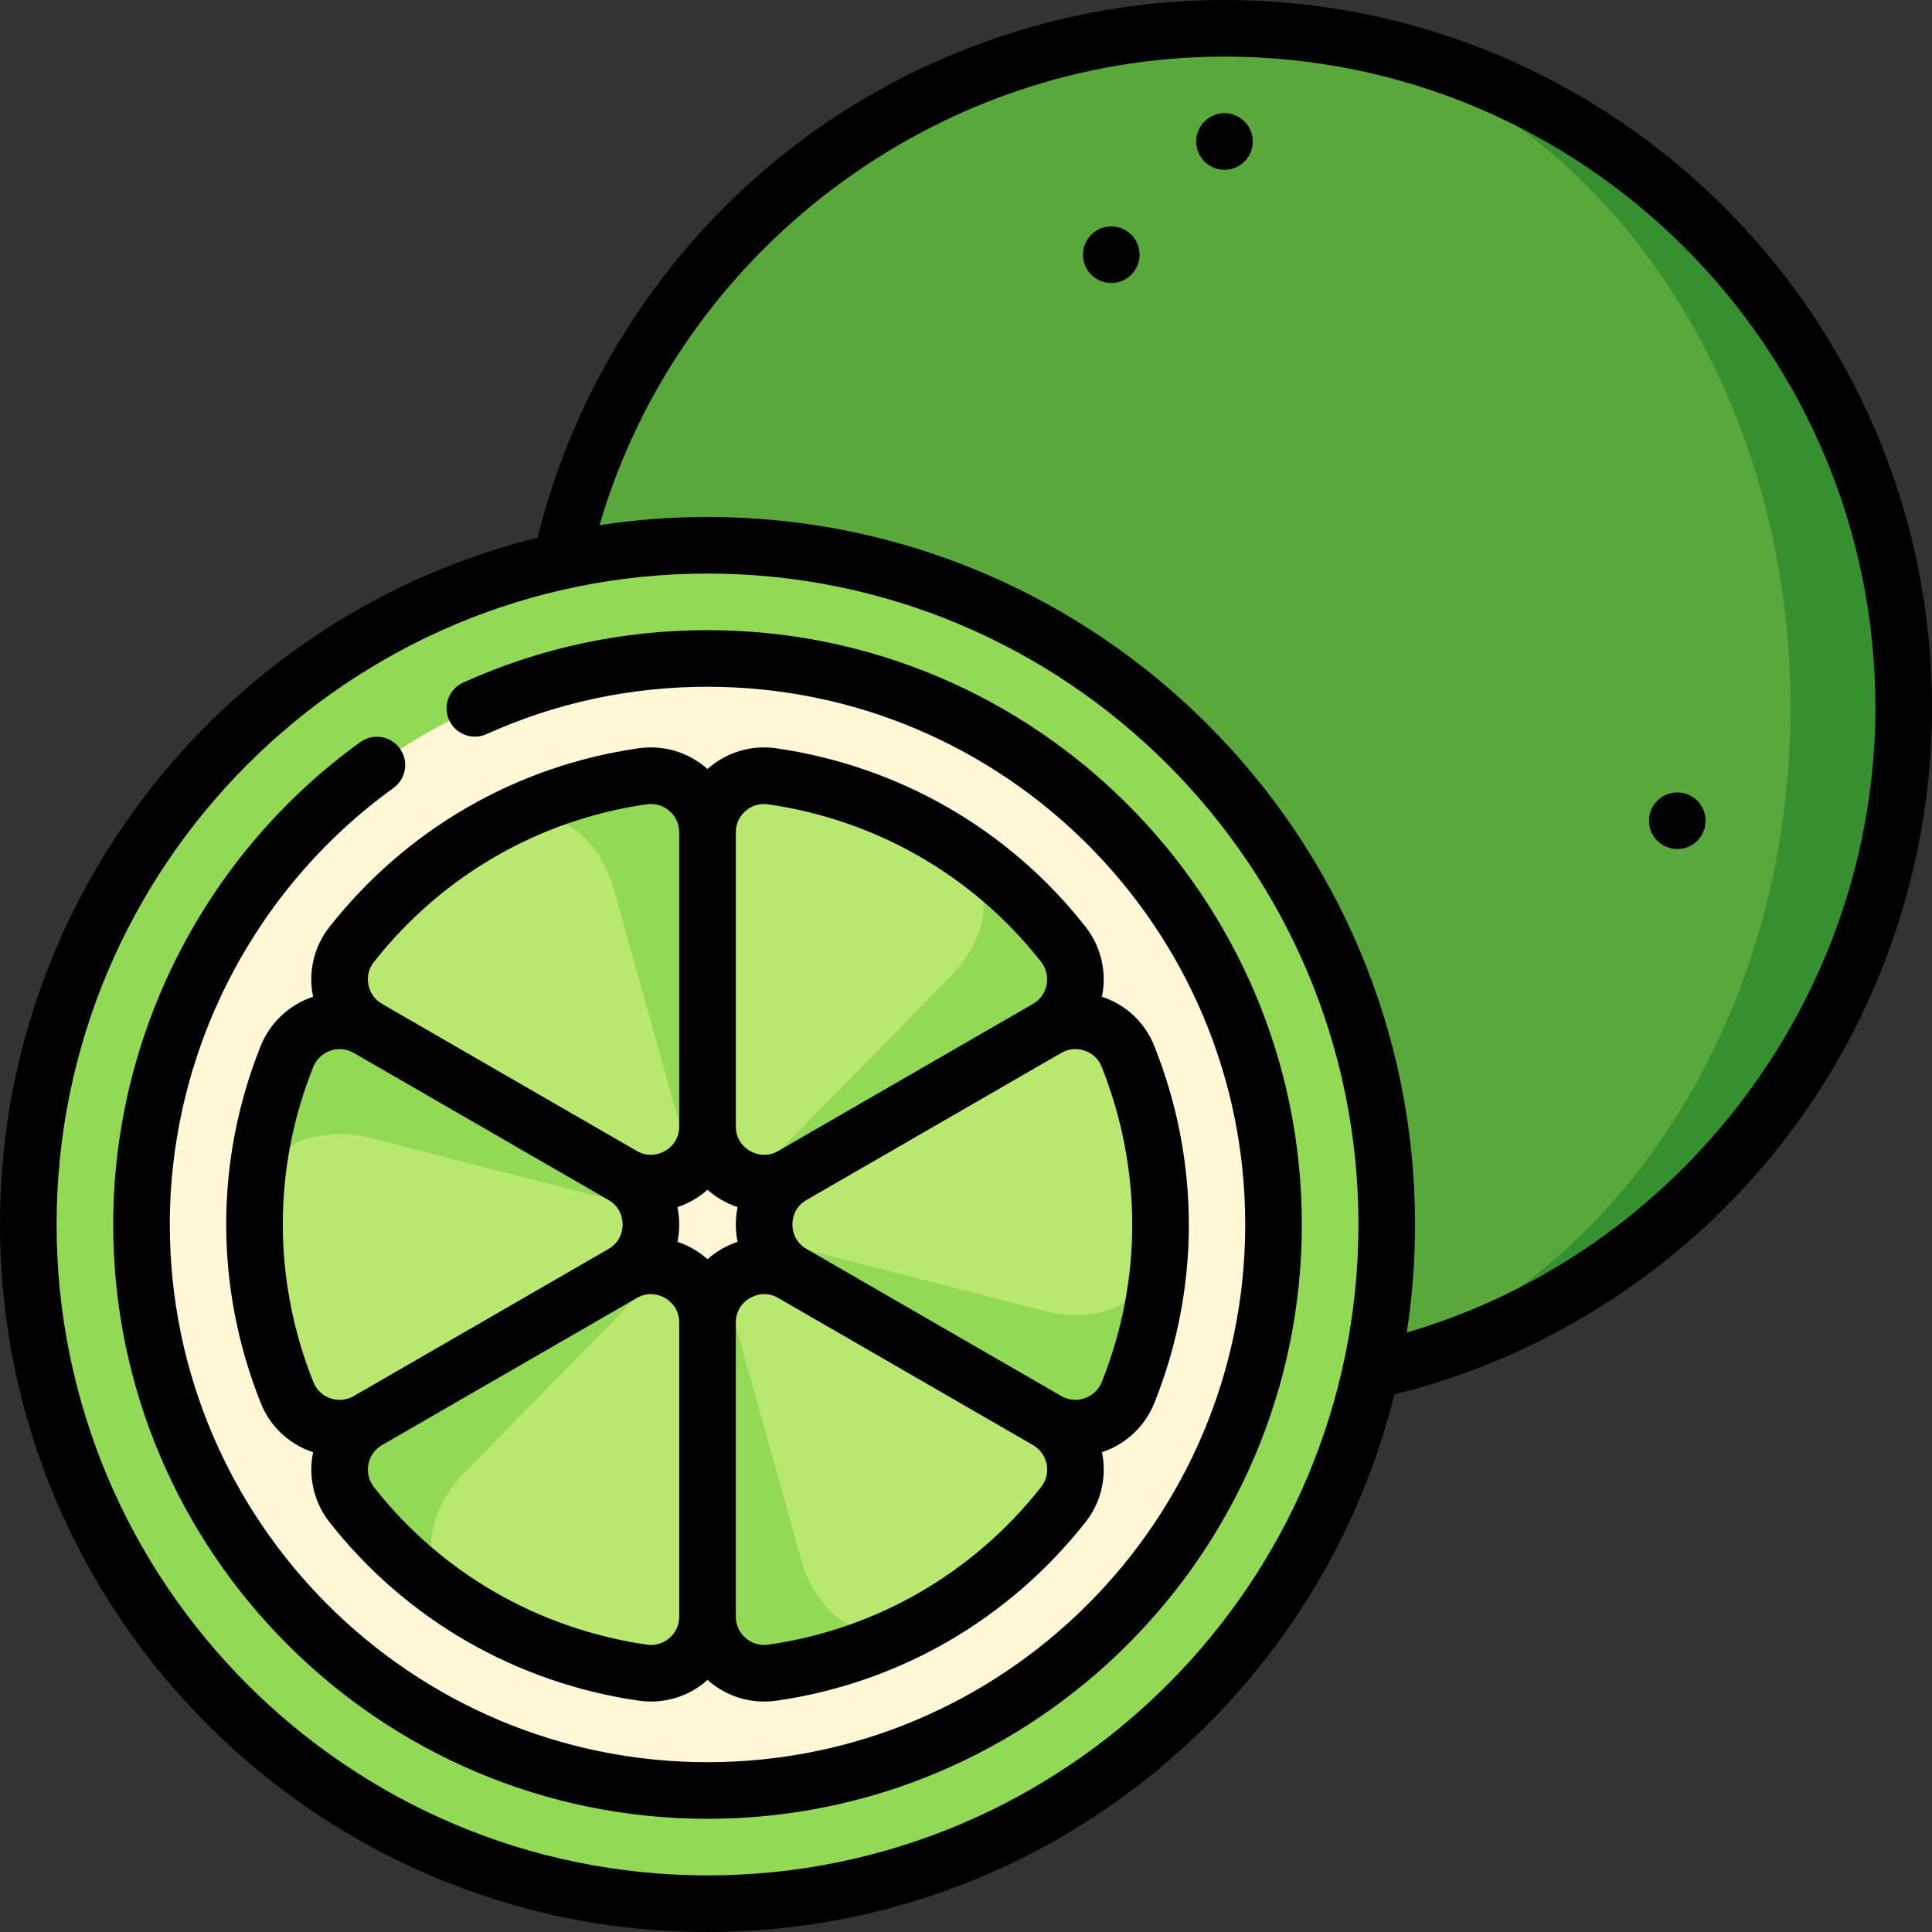
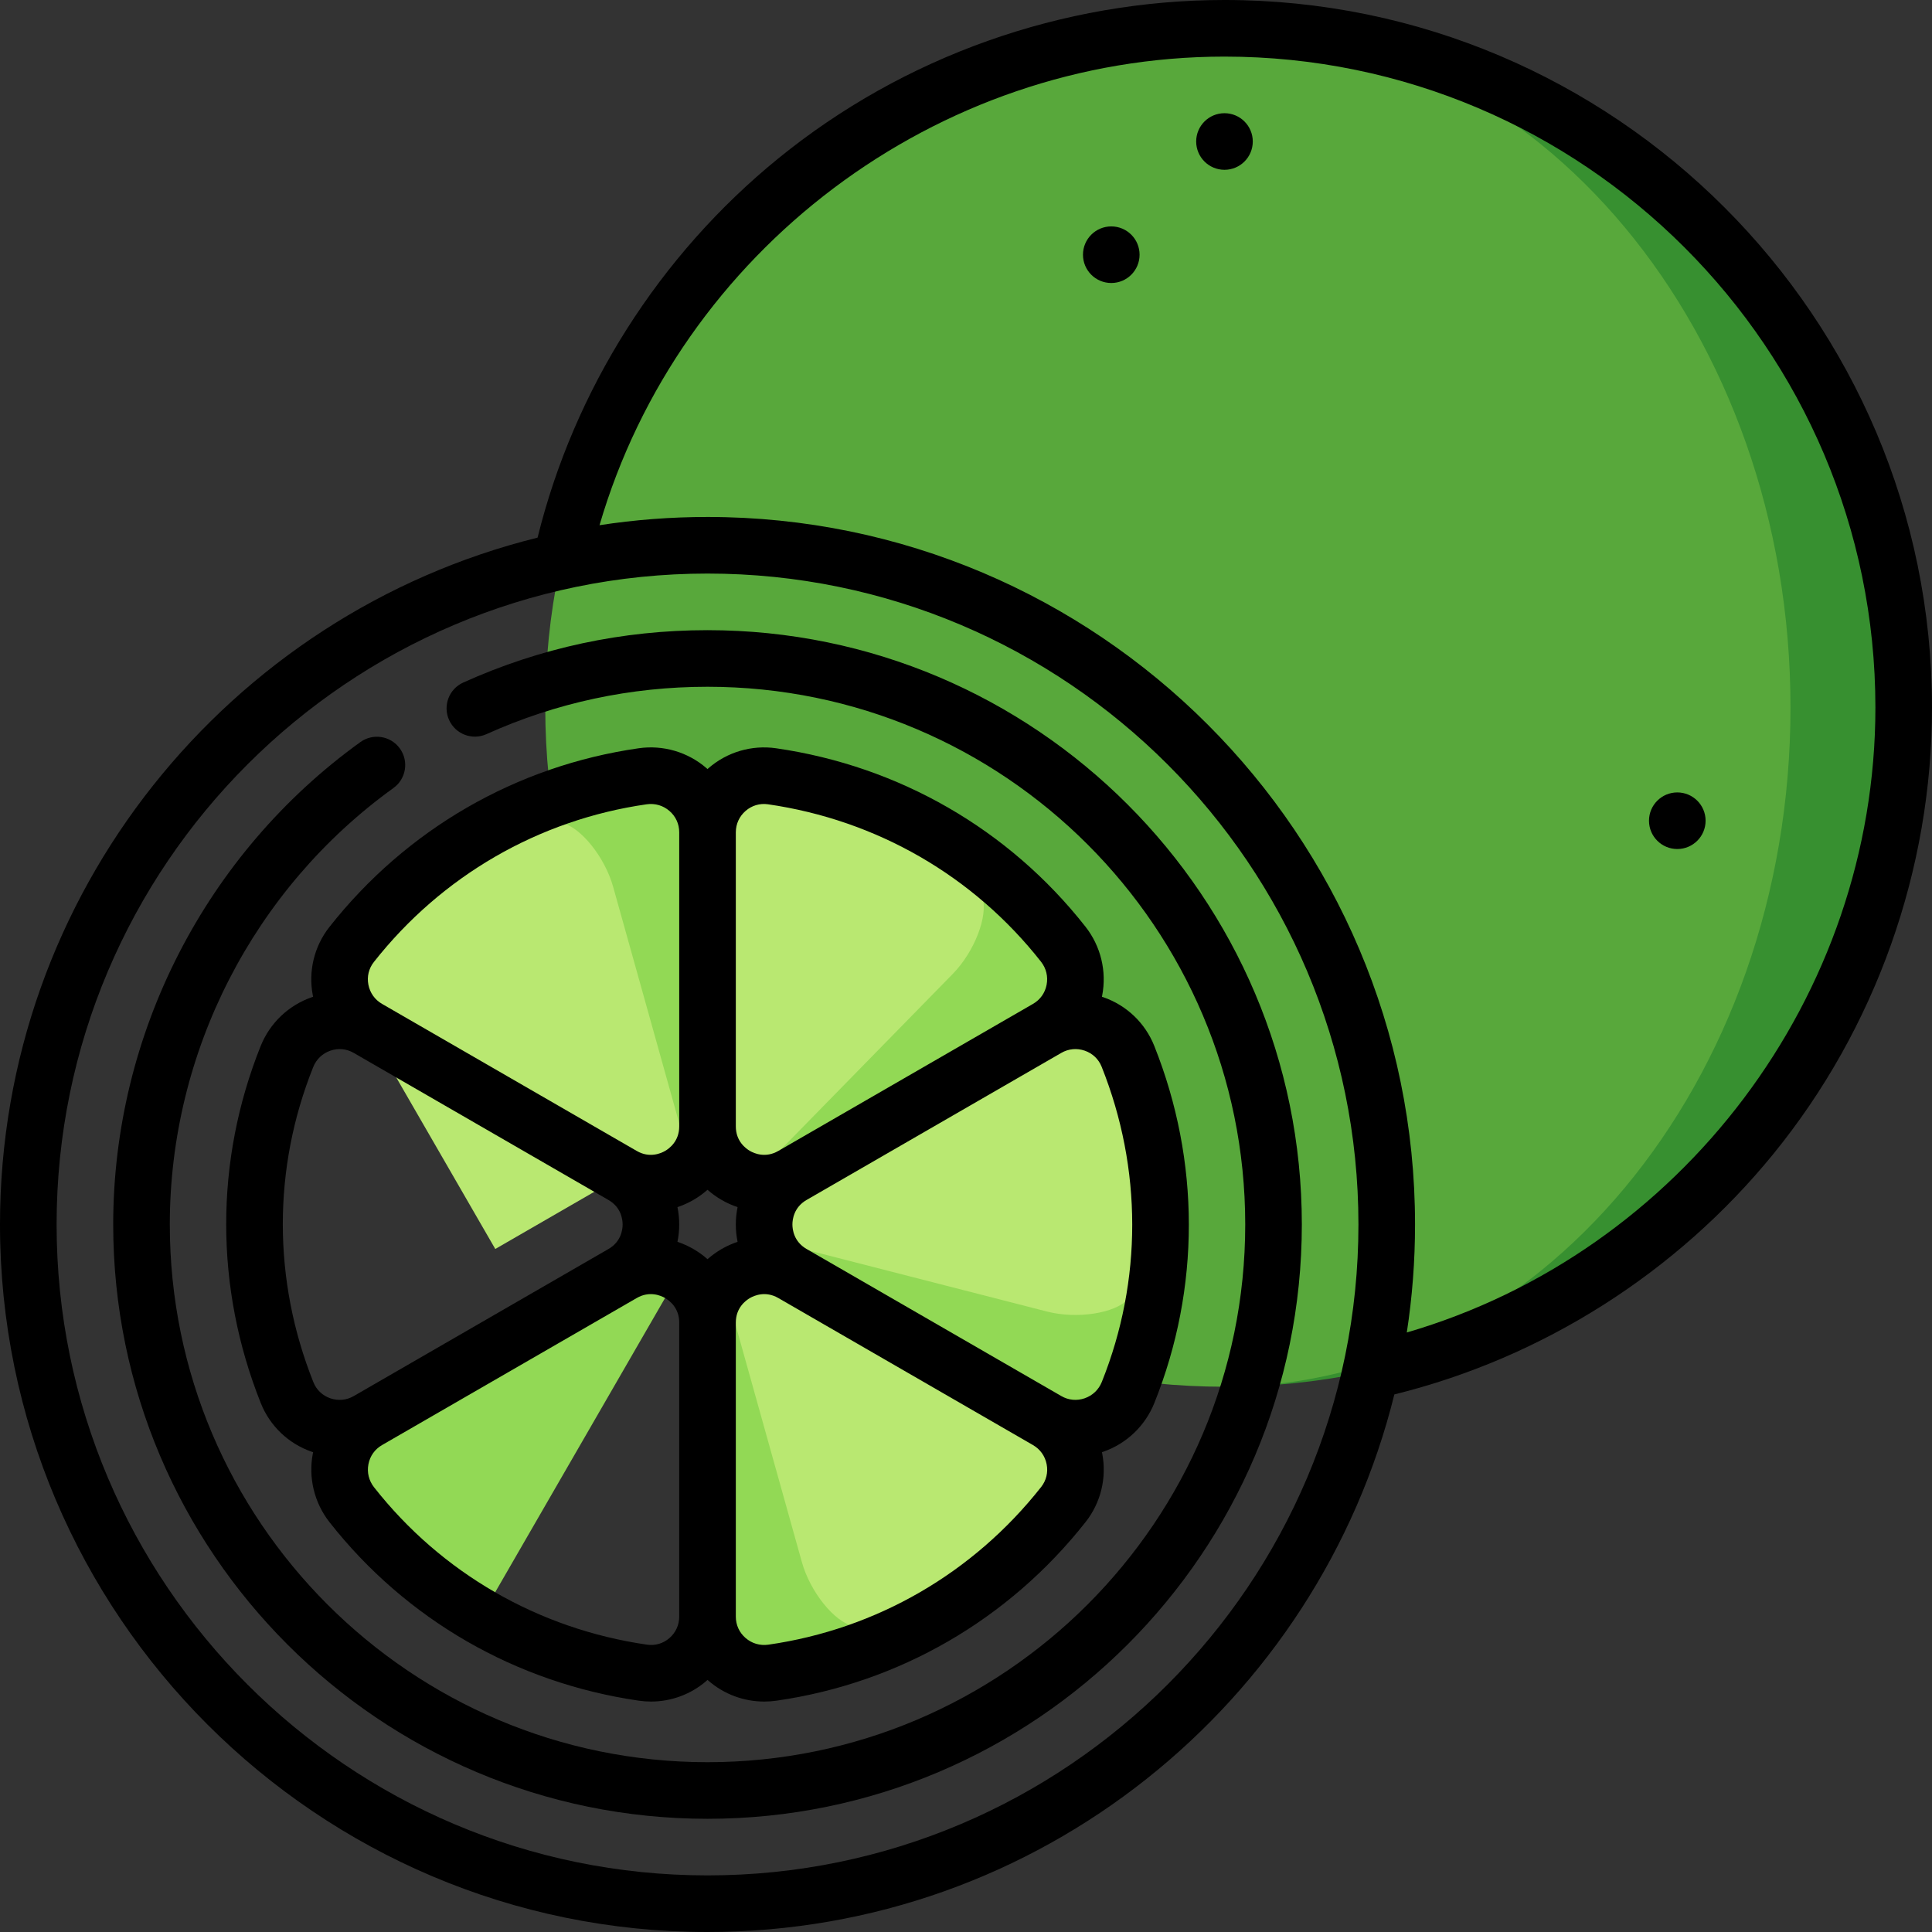
<svg xmlns="http://www.w3.org/2000/svg" width="512" viewBox="0 0 512 512" height="512" id="Capa_1">
  <rect x="0" y="0" width="512" height="512" fill="#333333" stroke="none" />
  <g>
    <path fill="#379030" d="m324.5 7.5v360c99.411 0 180-80.589 180-180s-80.589-180-180-180z" />
    <path fill="#58a83b" d="m474.5 187.5c0-99.411-67.157-180-150-180-99.411 0-180 80.589-180 180s80.589 180 180 180c82.843 0 150-80.589 150-180z" />
-     <circle r="180" fill="#92d955" cy="324.5" cx="187.5" />
-     <circle r="150" fill="#fff7d6" cy="324.5" cx="187.5" />
    <path fill="#92d955" d="m281.766 250.219c-9.621-12.24-21.306-22.192-34.258-29.653l-52.507 90.944c4.375 2.525 9.999 2.886 14.999 0l33.754 19.488 33.754-58.463c7.931-4.58 9.917-15.116 4.258-22.316z" />
    <path fill="#b9e871" d="m260.349 237.854c-2.665-8.224-7.084-13.981-12.842-17.288-.08-.046-.159-.094-.239-.14-13.194-7.56-27.694-12.537-42.666-14.703-9.026-1.306-17.102 5.739-17.102 14.858l-33.748 58.453 33.748 19.484c0 5.774 3.125 10.465 7.5 12.991 1.944 1.122 5.137.079 8.748-3.61l48.748-49.807c5.727-5.85 9.421-15.4 7.853-20.238z" />
    <path fill="#92d955" d="m170.304 205.723c-15.41 2.212-29.872 7.356-42.81 14.842l52.507 90.944c4.375-2.526 7.499-7.217 7.499-12.99v-77.951c0-9.158-8.131-16.146-17.196-14.845z" />
    <path fill="#b9e871" d="m148.887 218.088c-8.455-1.804-15.65-.856-21.393 2.477-.08.046-.161.091-.241.137-13.144 7.646-24.704 17.715-34.066 29.599-5.644 7.164-3.581 17.68 4.317 22.24l33.748 58.453 33.748-19.484c5 2.887 10.625 2.526 15 0 1.944-1.123 2.637-4.41 1.248-9.381l-18.76-67.12c-2.204-7.886-8.628-15.86-13.601-16.921z" />
-     <path fill="#92d955" d="m76.038 280.004c-5.79 14.452-8.566 29.548-8.551 44.495h105.013c0-5.052-2.5-10.103-7.5-12.989l-67.508-38.976c-7.931-4.579-18.048-1.031-21.454 7.47z" />
-     <path fill="#b9e871" d="m76.038 304.734c-5.79 6.42-8.566 13.126-8.551 19.765 0 .092-.002.185-.002.278.05 15.206 2.99 30.252 8.6 44.302 3.382 8.469 13.521 11.941 21.419 7.381h67.496v-38.97c5-2.887 7.5-7.939 7.5-12.991 0-2.245-2.5-4.488-7.5-5.771l-67.508-17.313c-7.931-2.034-18.048-.458-21.454 3.319z" />
    <path fill="#92d955" d="m93.234 398.781c9.621 12.24 21.306 22.192 34.258 29.653l52.507-90.944c-4.375-2.525-9.999-2.886-14.999 0l-67.508 38.976c-7.931 4.579-9.917 15.115-4.258 22.315z" />
-     <path fill="#b9e871" d="m114.651 411.146c2.665 8.224 7.084 13.981 12.842 17.288.08.046.159.094.239.14 13.194 7.56 27.694 12.537 42.666 14.703 9.026 1.306 17.102-5.739 17.102-14.858l33.748-58.453-33.748-19.485c0-5.774-3.125-10.465-7.5-12.991-1.944-1.122-5.137-.079-8.748 3.61l-48.748 49.807c-5.727 5.851-9.421 15.401-7.853 20.239z" />
    <path fill="#92d955" d="m204.696 443.277c15.41-2.212 29.872-7.356 42.81-14.842l-52.507-90.944c-4.375 2.526-7.499 7.217-7.499 12.99v77.951c0 9.158 8.131 16.146 17.196 14.845z" />
    <path fill="#b9e871" d="m226.113 430.912c8.455 1.804 15.65.856 21.393-2.477.08-.046.161-.091.241-.137 13.144-7.646 24.704-17.715 34.066-29.599 5.644-7.164 3.581-17.68-4.317-22.24l-33.748-58.453-33.748 19.484c-5-2.887-10.625-2.526-15 0-1.944 1.123-2.637 4.41-1.248 9.381l18.76 67.12c2.204 7.886 8.628 15.86 13.601 16.921z" />
    <path fill="#92d955" d="m298.962 368.996c5.79-14.452 8.566-29.548 8.551-44.495h-105.013c0 5.052 2.5 10.103 7.5 12.989l67.508 38.976c7.931 4.579 18.048 1.031 21.454-7.47z" />
    <path fill="#b9e871" d="m298.962 344.266c5.79-6.42 8.566-13.126 8.551-19.765 0-.092.002-.185.002-.278-.05-15.206-2.99-30.252-8.6-44.302-3.382-8.469-13.521-11.941-21.419-7.381l-67.496 38.97c-5 2.887-7.5 7.939-7.5 12.991 0 2.245 2.5 4.488 7.5 5.771l67.508 17.313c7.931 2.034 18.048.458 21.454-3.319z" />
    <circle r="7.5" cy="217.5" cx="444.5" />
    <circle r="7.5" cy="37.5" cx="324.5" />
    <circle r="7.5" cy="67.5" cx="294.5" />
    <path d="m324.5 0c-42.985 0-84.985 14.916-118.262 42-31.567 25.693-54.082 61.23-63.775 100.481-81.705 20.222-142.463 94.153-142.463 182.019 0 103.388 84.112 187.5 187.5 187.5 87.866 0 161.797-60.758 182.019-142.464 39.251-9.693 74.789-32.207 100.481-63.775 27.084-33.276 42-75.276 42-118.262 0-103.387-84.112-187.499-187.5-187.499zm-137 497c-95.117 0-172.5-77.383-172.5-172.5s77.383-172.5 172.5-172.5 172.5 77.383 172.5 172.5-77.383 172.5-172.5 172.5zm185.318-143.878c1.436-9.334 2.182-18.892 2.182-28.622 0-103.388-84.112-187.5-187.5-187.5-9.73 0-19.288.746-28.622 2.182 21.201-72.603 89.087-124.182 165.622-124.182 95.117 0 172.5 77.383 172.5 172.5 0 76.535-51.579 144.421-124.182 165.622z" />
    <path d="m287.663 245.585c-20.259-25.774-49.376-42.567-81.988-47.285-6.439-.928-12.962.982-17.891 5.25-.098.085-.191.176-.287.263-.085-.076-.166-.156-.252-.23-4.95-4.29-11.512-6.219-18.005-5.283-32.451 4.657-61.553 21.477-81.943 47.361-4.027 5.111-5.631 11.716-4.4 18.117.025.129.057.255.084.383-.108.036-.218.065-.326.103-6.189 2.142-11.139 6.862-13.578 12.952-12.192 30.431-12.177 64.043.044 94.645 2.414 6.045 7.332 10.735 13.492 12.87.123.043.249.072.373.112-.024.113-.053.225-.075.339-1.24 6.431.374 13.077 4.427 18.234 20.259 25.774 49.376 42.567 81.988 47.285 1.069.154 2.141.23 3.207.23 5.355 0 10.574-1.922 14.684-5.48.098-.085.191-.176.287-.263.085.076.166.156.252.23 4.131 3.58 9.384 5.514 14.785 5.514 1.07 0 2.146-.076 3.22-.23 32.451-4.657 61.553-21.477 81.943-47.361 4.027-5.111 5.631-11.716 4.4-18.117-.025-.13-.058-.258-.085-.388.108-.036.219-.061.327-.098 6.189-2.142 11.139-6.862 13.578-12.952 12.192-30.431 12.177-64.043-.044-94.645-2.414-6.045-7.332-10.735-13.492-12.87-.123-.043-.248-.077-.372-.118.023-.112.052-.221.074-.333 1.24-6.431-.374-13.078-4.427-18.235zm-90.061-30.695c1.66-1.437 3.768-2.056 5.926-1.744 28.782 4.163 54.474 18.976 72.342 41.709 1.384 1.761 1.914 3.936 1.492 6.125-.417 2.162-1.697 3.959-3.604 5.06-.012.007-67.508 38.976-67.508 38.976-3.385 1.954-6.373.651-7.5 0s-3.75-2.587-3.75-6.495v-77.938c0-2.219.924-4.24 2.602-5.693zm-10.102 118.806c-1.139-1.008-2.39-1.916-3.75-2.701-1.36-.786-2.772-1.415-4.214-1.898.304-1.49.464-3.027.464-4.598 0-1.57-.161-3.108-.464-4.598 1.442-.482 2.854-1.112 4.214-1.897s2.611-1.693 3.75-2.701c1.139 1.008 2.39 1.916 3.75 2.701s2.772 1.415 4.214 1.897c-.304 1.49-.464 3.027-.464 4.598s.161 3.108.464 4.598c-1.442.482-2.854 1.112-4.214 1.897-1.36.786-2.611 1.694-3.75 2.702zm-88.421-78.754c17.996-22.845 43.67-37.688 72.291-41.796 2.218-.315 4.366.311 6.05 1.771 1.664 1.442 2.58 3.449 2.58 5.651v77.951c0 3.908-2.623 5.844-3.75 6.495s-4.115 1.955-7.5 0l-67.496-38.969c-1.921-1.11-3.209-2.921-3.629-5.101-.414-2.154.102-4.287 1.454-6.002zm-16.079 27.851c.833-2.079 2.452-3.626 4.559-4.354 2.081-.721 4.276-.511 6.184.591.011.007 67.508 38.976 67.508 38.976 3.385 1.954 3.75 5.193 3.75 6.495s-.365 4.541-3.75 6.495l-67.496 38.969c-1.922 1.109-4.133 1.319-6.23.593-2.074-.719-3.663-2.231-4.473-4.26-10.787-27.01-10.805-56.665-.052-83.505zm94.398 151.317c-1.66 1.437-3.767 2.058-5.926 1.744-28.782-4.163-54.474-18.976-72.342-41.709-1.384-1.761-1.914-3.936-1.492-6.125.417-2.162 1.697-3.959 3.604-5.06.012-.007 67.508-38.976 67.508-38.976 3.386-1.954 6.373-.65 7.5 0 1.127.651 3.75 2.587 3.75 6.495v77.938c0 2.219-.924 4.24-2.602 5.693zm98.523-40.052c-17.996 22.845-43.67 37.688-72.291 41.796-2.218.317-4.366-.311-6.05-1.771-1.664-1.442-2.58-3.449-2.58-5.651v-77.952c0-3.908 2.623-5.844 3.75-6.495 1.128-.65 4.116-1.954 7.5 0l67.496 38.969c1.921 1.11 3.209 2.921 3.629 5.101.414 2.155-.102 4.288-1.454 6.003zm16.079-27.851c-.833 2.079-2.452 3.626-4.559 4.354-2.082.719-4.277.51-6.184-.591-.011-.007-67.508-38.976-67.508-38.976-3.385-1.954-3.75-5.193-3.75-6.495s.365-4.541 3.75-6.495l67.496-38.969c1.922-1.109 4.133-1.319 6.23-.593 2.074.719 3.663 2.231 4.473 4.26 10.787 27.01 10.805 56.665.052 83.505z" />
    <path d="m187.5 167c-22.553 0-44.334 4.67-64.738 13.88-3.775 1.704-5.454 6.146-3.75 9.922 1.705 3.775 6.149 5.455 9.921 3.75 18.452-8.329 38.156-12.552 58.567-12.552 78.575 0 142.5 63.925 142.5 142.5s-63.925 142.5-142.5 142.5-142.5-63.925-142.5-142.5c0-45.675 22.157-88.917 59.27-115.671 3.36-2.422 4.121-7.109 1.698-10.47-2.422-3.358-7.11-4.12-10.47-1.698-41.013 29.566-65.498 77.356-65.498 127.839 0 86.846 70.654 157.5 157.5 157.5s157.5-70.654 157.5-157.5-70.654-157.5-157.5-157.5z" />
  </g>
</svg>